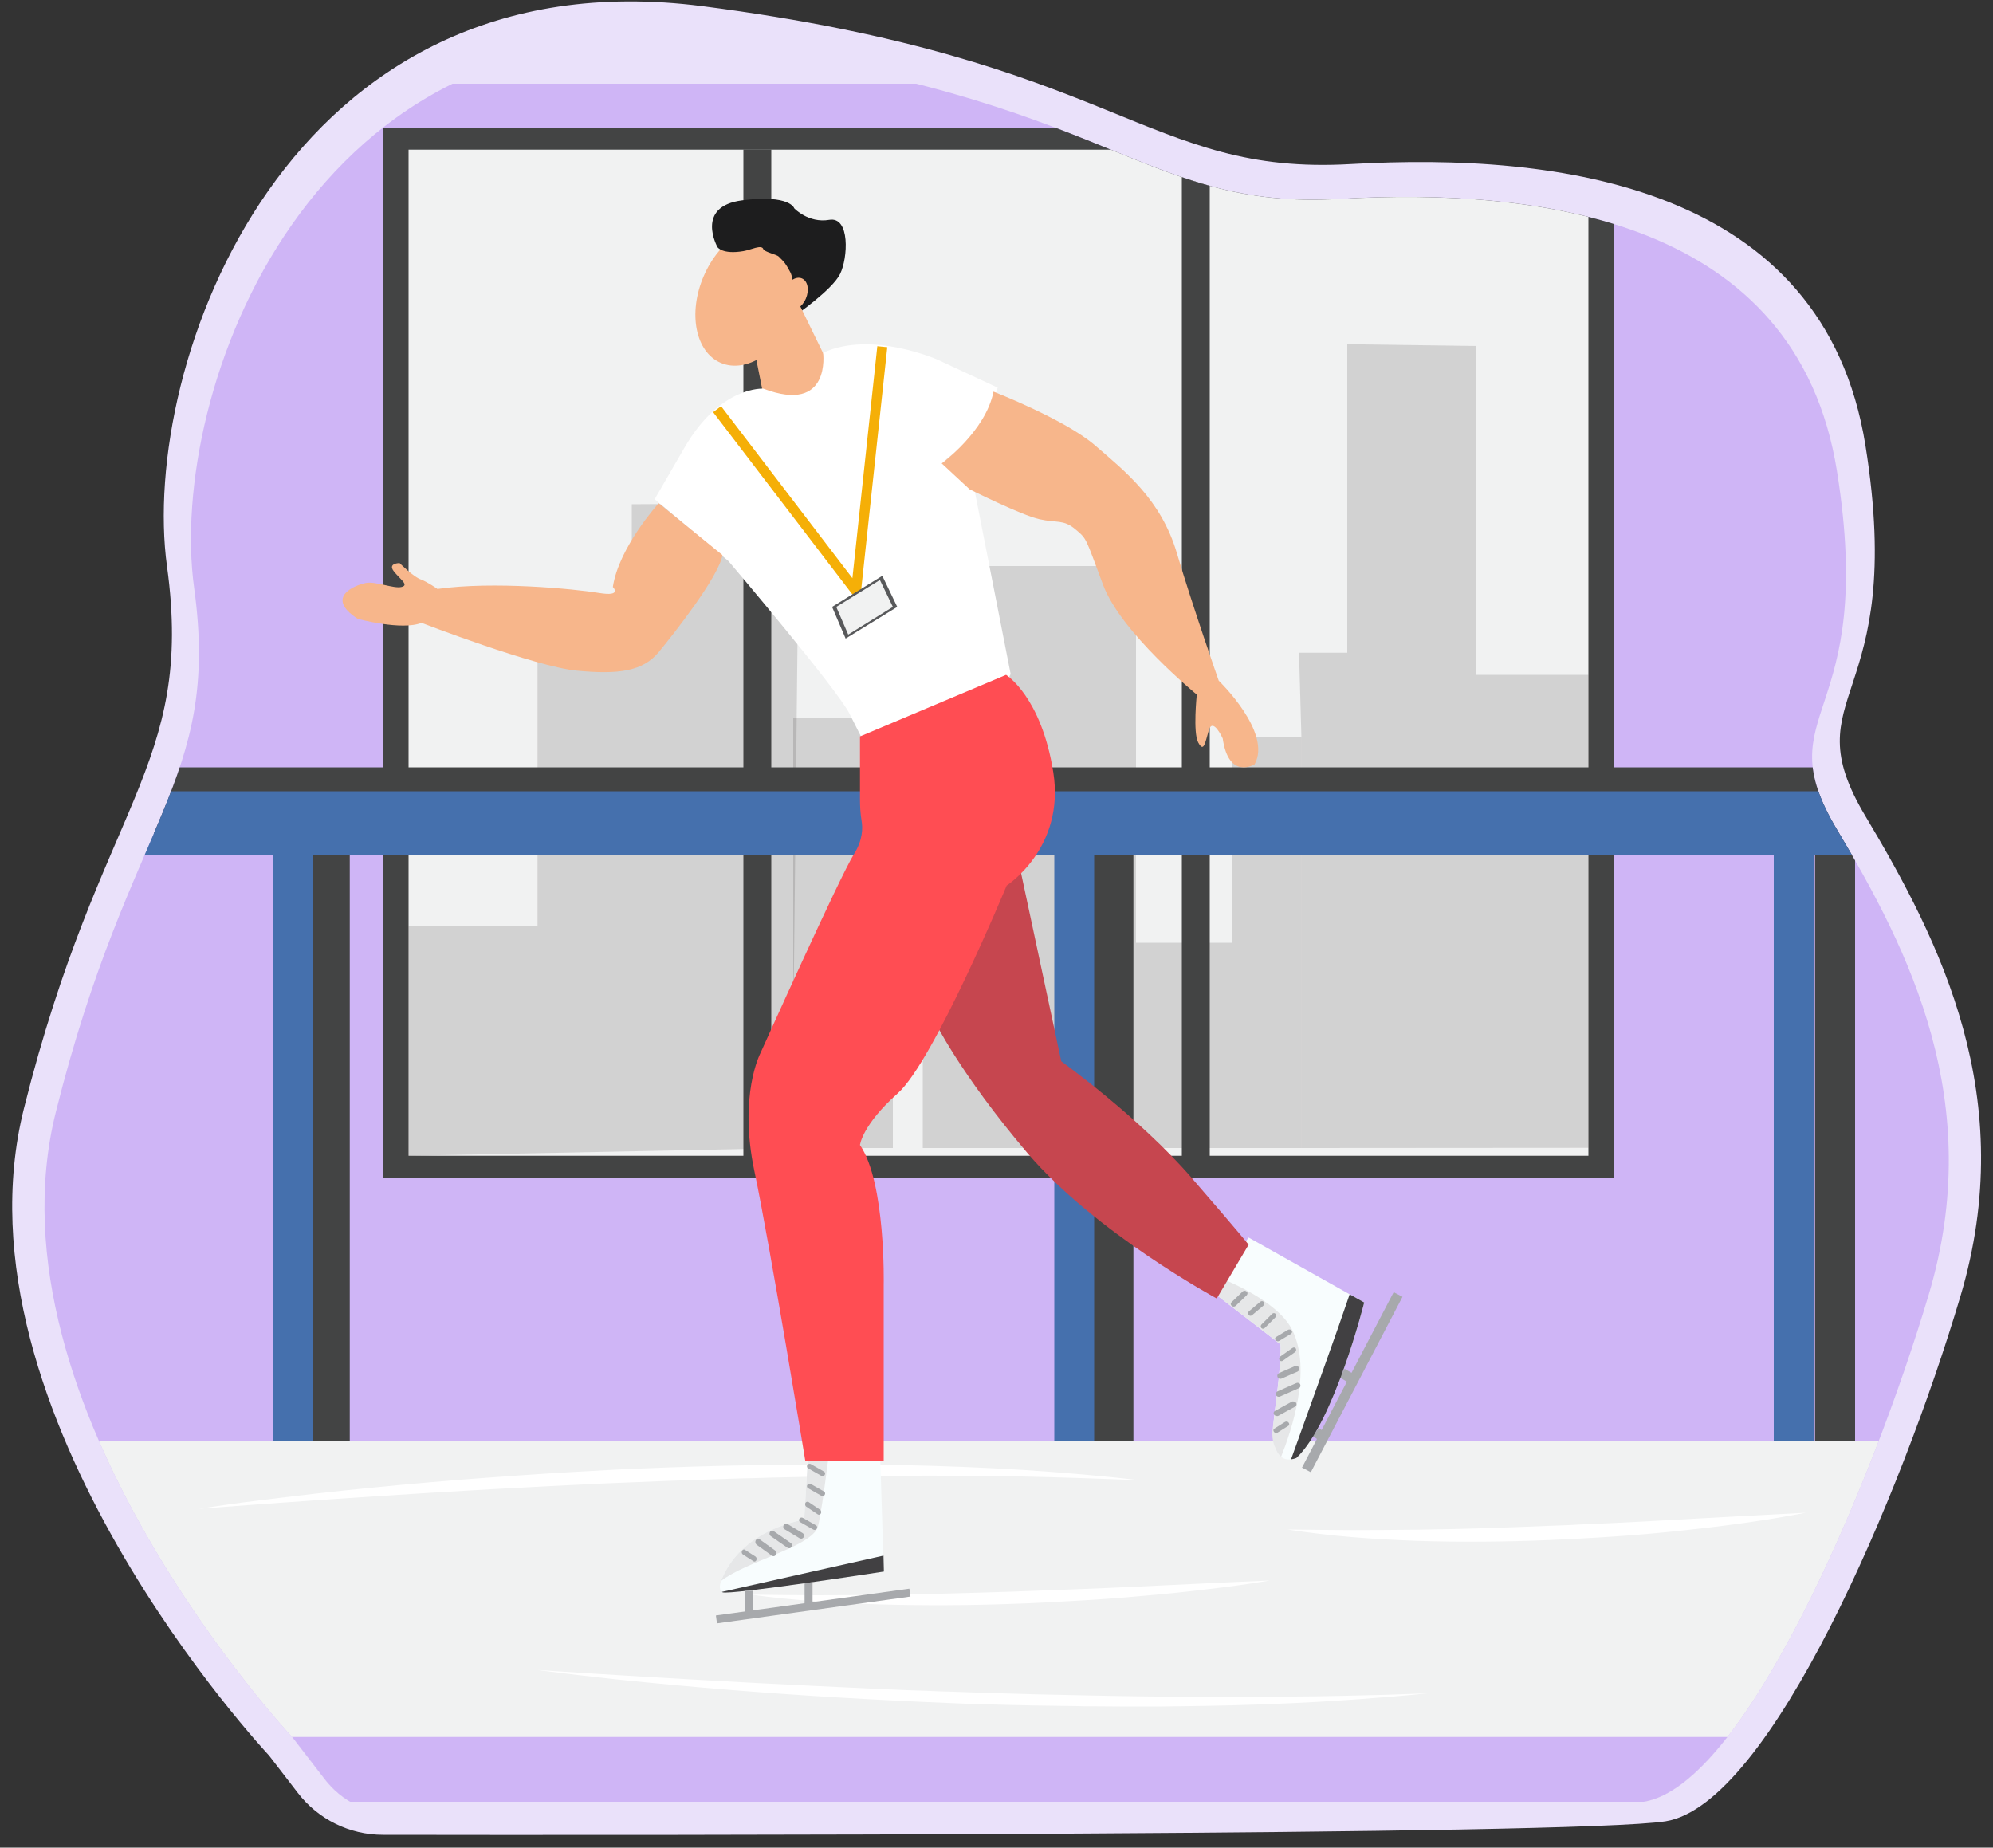
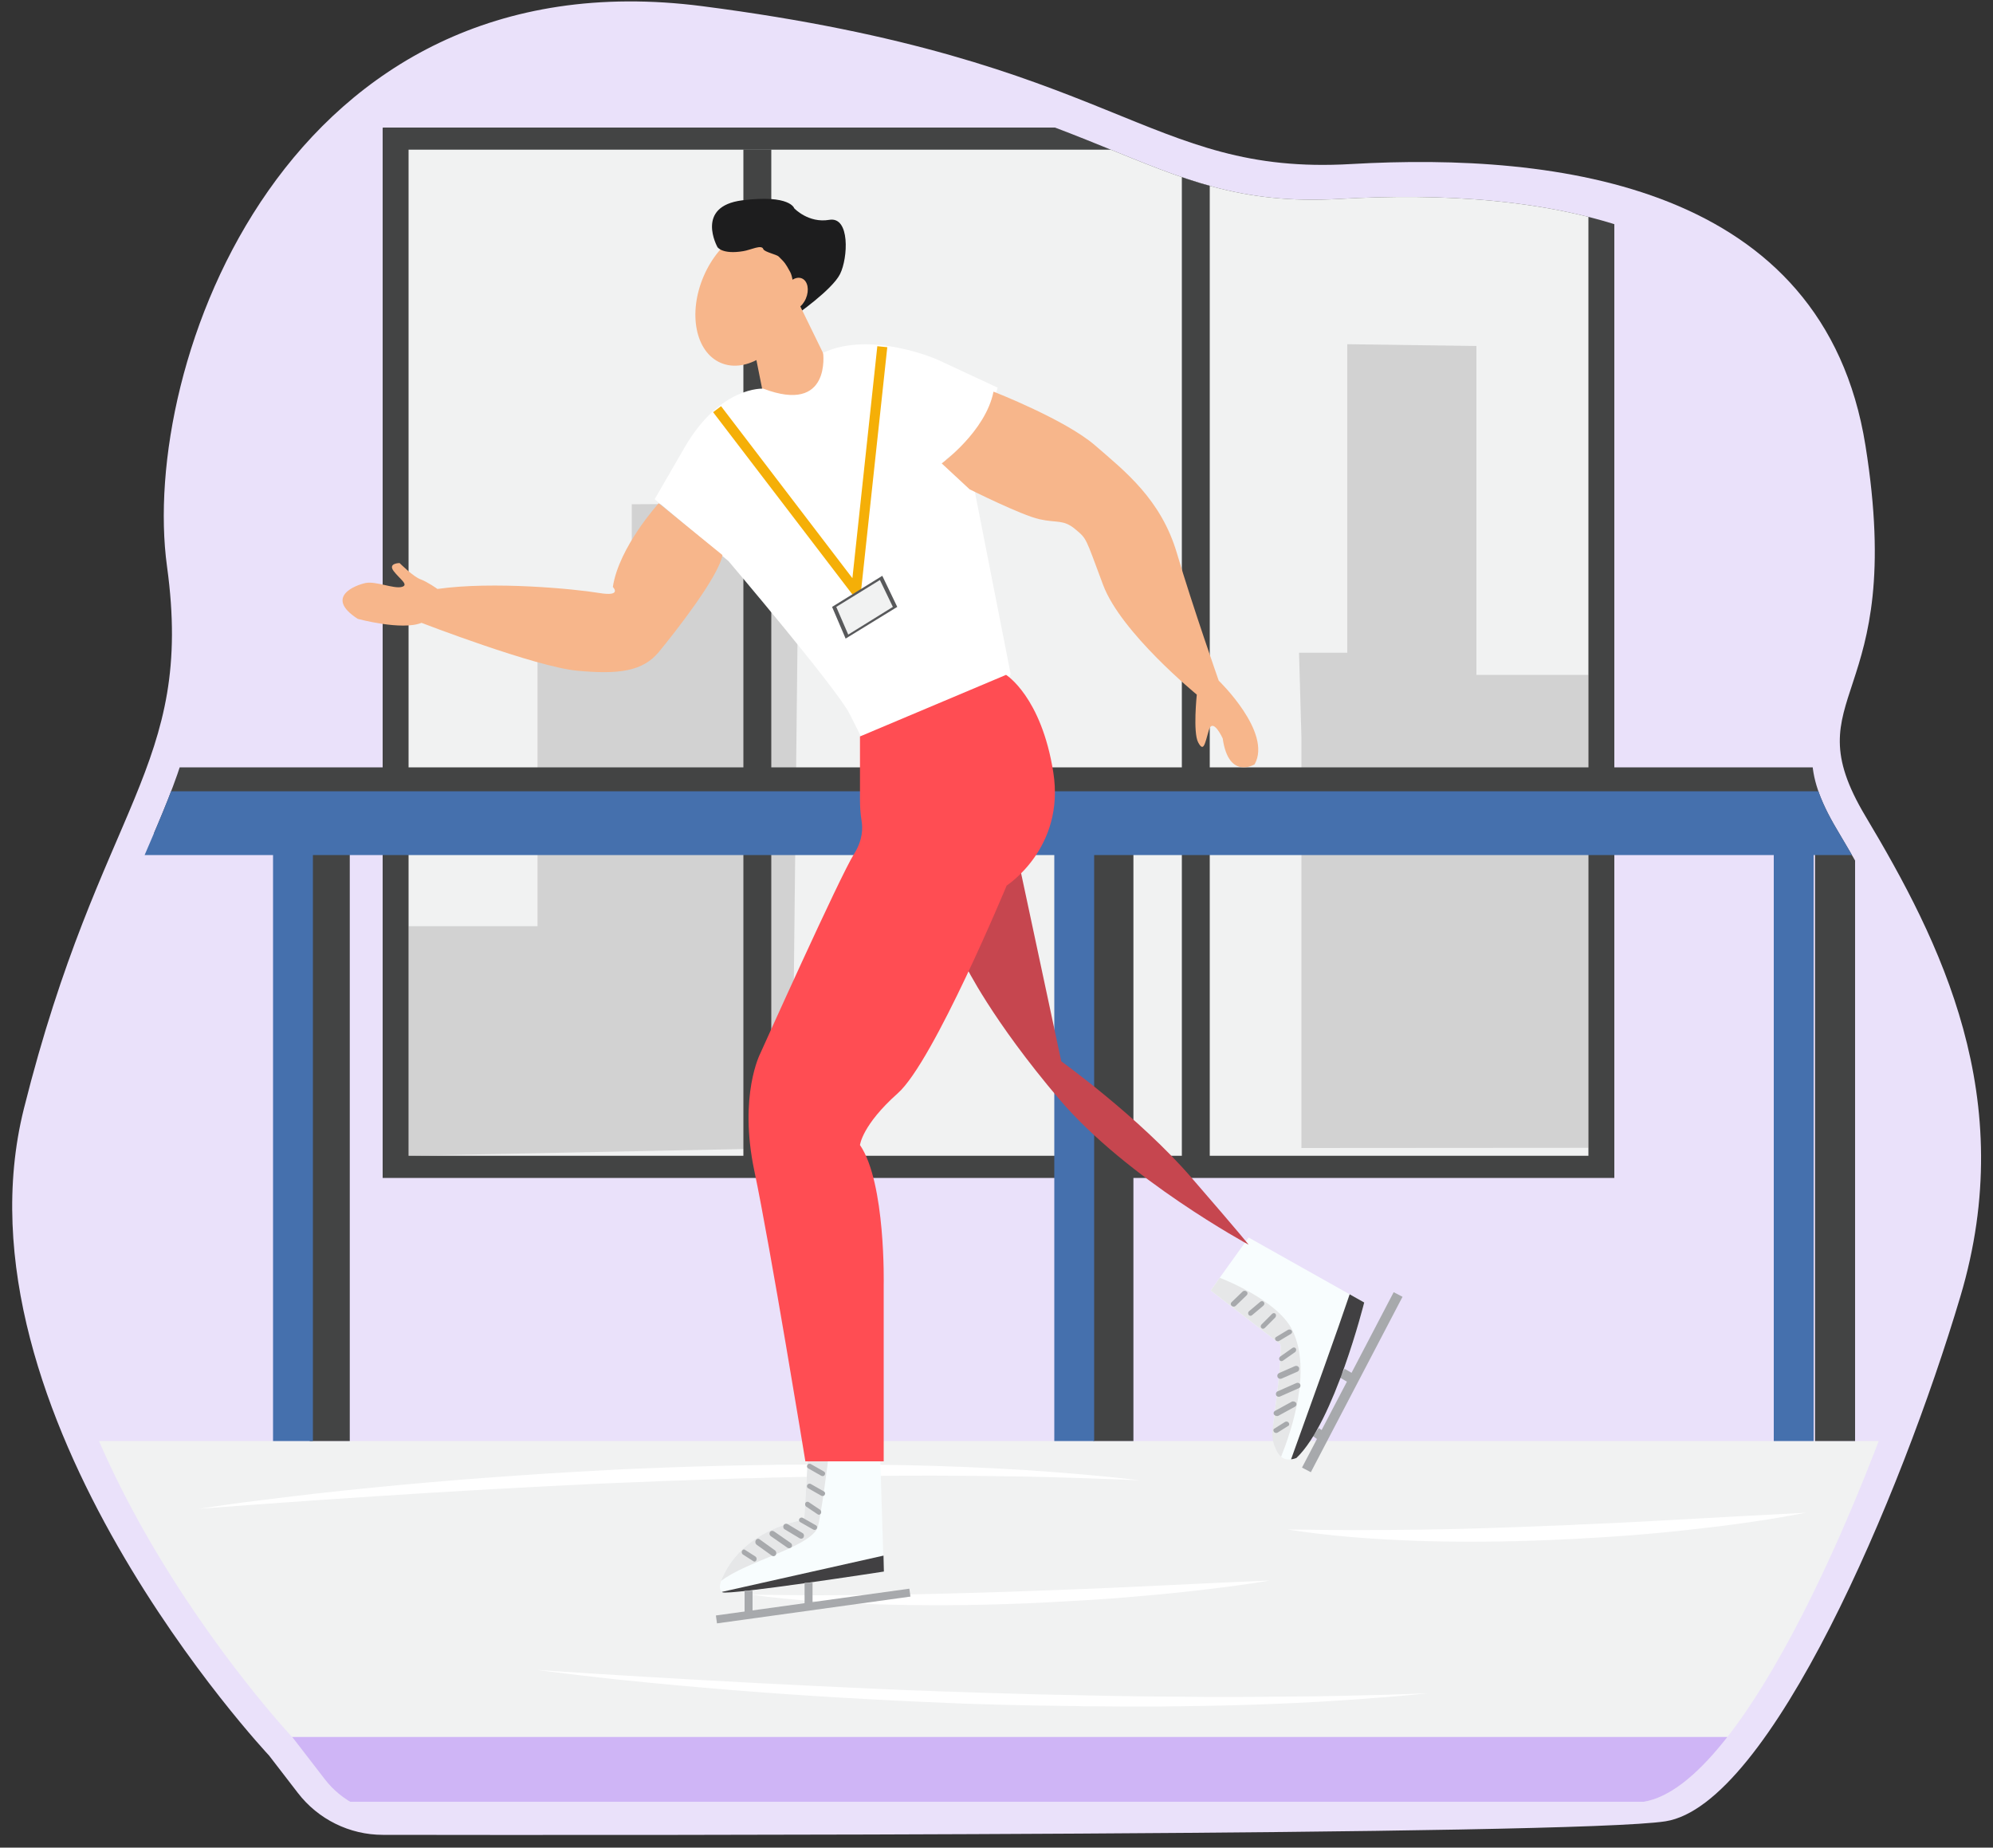
<svg xmlns="http://www.w3.org/2000/svg" xmlns:xlink="http://www.w3.org/1999/xlink" version="1.1" id="Layer_1" x="0" y="0" viewBox="0 0 1000 927" style="enable-background:new 0 0 1000 927" xml:space="preserve">
  <rect x="0" y="0" width="1000" height="927" fill="#333333" stroke="none" />
  <style>.st3{clip-path:url(#SVGID_2_)}.st4{fill:#434444}.st5{fill:#f1f2f2}.st6{opacity:.15;fill:#231f20}.st8{fill:#fff}.st9{fill:#4570ad}.st10{fill:#f8fdfe}.st11{fill:#414042}.st12{fill:#e6e7e8}.st13{fill:#a7a9ac}.st14{fill:#f7b68b}.st17{fill:#6064ff}</style>
  <path d="M135 880.8S-26.3 709.2 12 556.2s85.7-170.9 71.8-272 60-308 268.6-281.1S574.9 88.3 678 82.3c103.2-5.9 237 10.2 258 141.2s-37.5 123.2 0 186 77.4 141.3 47.6 241.1c-29.7 99.8-95.5 254.9-147.9 263.2-45.9 7.2-524.8 7-643.6 6.8-16.7 0-32.5-7.8-42.7-21.1L135 880.8z" style="fill:#eae1fa" />
  <defs>
    <path id="SVGID_1_" d="M147 872S-9 706 28 558s82.9-165.3 69.4-263.1S155.5-3 357.2 23s215.2 82.5 315 76.8 229.2 9.8 249.5 136.5-36.3 119.1 0 179.9 74.8 136.7 46.1 233.2C939 746 875.4 896 824.7 904c-44.8 7.1-516.2 6.7-625.6 6.5-14.2 0-27.7-6.7-36.3-18L147 872z" />
  </defs>
  <clipPath id="SVGID_2_">
    <use xlink:href="#SVGID_1_" style="overflow:visible" />
  </clipPath>
  <path style="clip-path:url(#SVGID_2_);fill:#eae1fa" d="M5 23h1000v881H5z" />
-   <path style="clip-path:url(#SVGID_2_);fill:#cfb5f6" d="M5 42h1000v862H5z" />
  <g class="st3">
    <path class="st4" d="M192 64h618v527H192z" />
    <path class="st5" d="M205 75.1h592v504.8H205z" />
    <path class="st6" d="M205 464.7h64.7V327.5H317V253l83.9-.5-3.5 323.5-192.4 3.9z" />
-     <path class="st6" d="M398 360h50v216h-50zM463 284h107v292H463zM570 473h48v103h-48zM618 370h35v206h-35z" />
    <path class="st6" d="M797 575.9V338.6h-56.2v-165l-64.8-.9v154.8h-24.2L653 370v206z" />
    <path class="st4" d="M373 75h14v505h-14zM593 75h14v505h-14z" />
  </g>
  <g class="st3">
    <path class="st5" d="M5 723h1000v181H5z" />
    <path style="fill:#cfb5f6" d="M5 871.5h1000V904H5z" />
    <path class="st8" d="m269.7 837.9 13.9.9c4.6.3 9.3.6 13.9.9l27.8 1.7c18.5 1.1 37.1 2.1 55.6 3.1 18.6 1 37.1 1.8 55.7 2.7l13.9.6c4.6.2 9.3.4 13.9.5l7 .3 7 .2c4.6.2 9.3.3 13.9.5l13.9.4 14 .4 14 .3 14 .3c18.6.4 37.3.6 55.9.7 18.7.1 37.3-.1 56-.3 9.3-.2 18.7-.3 28-.6 4.7-.1 9.4-.2 14-.4 4.7-.2 9.4-.3 14.1-.5-4.6.5-9.2.9-13.7 1.3-4.6.4-9.2.8-13.9 1.1-9.2.8-18.6 1.3-27.9 1.9-18.7 1-37.5 1.7-56.4 2-4.7.1-9.4.1-14.1.2l-7.1.1h-21.2l-14.1-.1h-3.5l-3.5-.1-7.1-.1c-4.7-.1-9.4-.1-14.1-.2l-14.1-.3-14.1-.4c-4.7-.1-9.4-.3-14.1-.5l-7-.3-7-.3c-9.4-.4-18.7-.9-28.1-1.4-18.7-1-37.3-2.2-55.8-3.6s-36.9-3-55.3-4.8c-9.1-.9-18.3-1.8-27.3-2.9-4.5-.5-9.1-1-13.6-1.6-4.6-.6-9.1-1.1-13.5-1.7zM906 759c-5.1 1-10.4 1.9-15.6 2.8-5.2.9-10.5 1.6-15.8 2.4-10.6 1.5-21.3 2.7-32.1 3.9-10.8 1.1-21.6 2.1-32.5 2.8-5.5.4-10.9.7-16.4 1-2.7.2-5.5.3-8.2.4-2.7.1-5.5.3-8.2.4-22 .9-44.1 1.1-66.1.4-11-.4-22-1-32.9-1.9-10.9-.9-21.7-2.2-32.2-3.8 11 .1 21.9.3 32.8.3 10.9 0 21.7-.1 32.5-.2 21.6-.3 43.2-1 64.8-1.9l8.1-.3c2.7-.1 5.4-.2 8.1-.4 5.4-.2 10.8-.5 16.2-.7 10.8-.5 21.6-1.1 32.4-1.7 21.6-1.2 43.2-2.4 65.1-3.5zM637 793c-5.1.9-10.4 1.7-15.6 2.4-5.2.7-10.5 1.4-15.8 2-10.6 1.3-21.3 2.4-32.1 3.3-10.8 1-21.6 1.8-32.5 2.4-5.5.3-10.9.6-16.4.9-2.7.1-5.5.3-8.2.4-2.7.1-5.5.2-8.2.3-22 .8-44.1.9-66.1.3-11-.3-22-.9-32.9-1.6-10.9-.8-21.7-1.8-32.2-3.3 11 .1 21.9.3 32.8.3 10.9 0 21.7-.1 32.5-.2 21.6-.3 43.2-.9 64.8-1.6l8.1-.3 8.1-.3 16.2-.6c10.8-.4 21.6-.9 32.4-1.4 21.6-1 43.2-2.1 65.1-3zM99.8 757c4.7-.7 9.5-1.4 14.3-2.1 4.8-.7 9.6-1.3 14.4-1.9 9.6-1.2 19.3-2.4 28.9-3.5 19.4-2.2 38.9-4.1 58.4-5.8 19.6-1.7 39.3-3.1 59-4.4 9.9-.6 19.8-1.2 29.7-1.7l7.4-.4 7.4-.3c5-.2 9.9-.4 14.9-.6l14.9-.5 14.9-.4c5-.1 10-.2 14.9-.3l7.5-.1 3.7-.1h3.7l14.9-.1h22.5l7.5.1c5 .1 10 .1 14.9.2 19.9.4 39.8 1.2 59.6 2.4 19.8 1.3 39.4 2.9 58.7 5.2-19.8-.8-39.5-1.5-59.3-1.9-19.8-.3-39.5-.5-59.2-.4-19.7.1-39.4.3-59.1.8-4.9.1-9.8.2-14.8.4-4.9.1-9.8.2-14.8.4l-14.8.5-14.8.5c-4.9.2-9.8.4-14.8.6l-7.4.3-7.4.3c-4.9.2-9.8.4-14.7.7l-14.7.7c-19.6 1-39.3 2.1-58.9 3.3-38.9 2.4-78.1 5.1-117.4 8.1z" />
  </g>
  <g class="st3">
    <path class="st4" d="M4 385h1000v33.2H4zM155.4 418.2h20.1V723h-20.1zM548.6 418.2h20.1V723h-20.1zM910.7 418.2h20.1V723h-20.1z" />
    <g>
      <path class="st9" d="M5 397h1000v32H5zM137 429h20v294h-20zM529 429h20v294h-20zM890 429h20v294h-20z" />
    </g>
  </g>
  <g class="st3">
    <path class="st10" d="M443.5 788.5s-78 12-81 10.4c-.1-.1-.2-.1-.3-.2-1.5-1.2-1-3.7-.4-5.5.3-1 .7-1.7.7-1.7 11-25 41-29 41-29l2-33h36.1l1.6 51 .3 8z" />
    <path class="st11" d="M443.5 788.5s-78 12-81 10.4c-.1-.1-.2-.1-.3-.2l81.1-18.2.2 8z" />
    <path class="st12" d="M410 767c-5.2 9.7-35.3 16.3-48.2 26.2.3-1 .7-1.7.7-1.7 11-25 41-29 41-29l2-33h10.4s-4.2 34.3-5.9 37.5z" />
    <path transform="rotate(-7.886 407.975 805.68)" class="st13" d="M359 803.8h98v4h-98z" />
    <path class="st13" d="M373.6 798.1h4v12.2h-4zM403.7 794.1h4v12h-4zM378.5 783.5c-.2 0-.4-.1-.5-.2l-5.3-3.4c-.5-.4-.7-1.1-.4-1.8.3-.6 1-.9 1.5-.5l5.3 3.4c.5.4.7 1.1.4 1.8-.2.5-.6.7-1 .7zM388.1 780.8c-.2 0-.5-.1-.7-.2l-7.8-5.6c-.6-.5-.8-1.4-.4-2.2.4-.7 1.3-1 1.9-.5l7.8 5.6c.6.5.8 1.4.4 2.2-.3.4-.7.7-1.2.7zM396 776.8c-.3 0-.6-.1-.8-.2l-8.5-5.9c-.6-.4-.8-1.3-.4-2s1.3-.8 2-.4l8.5 5.9c.6.4.8 1.3.4 2-.3.3-.8.6-1.2.6zM402 772c-.3 0-.5-.1-.8-.2l-7.5-4.5c-.7-.4-.9-1.3-.5-2.1.4-.7 1.3-.9 2-.5l7.5 4.5c.7.4.9 1.3.5 2.1-.2.4-.7.7-1.2.7zM408.7 767.6c-.2 0-.5-.1-.7-.2l-6.5-3.7c-.6-.3-.8-1.1-.4-1.7.4-.6 1.2-.8 1.8-.4l6.5 3.7c.6.3.8 1.1.4 1.7-.2.4-.6.6-1.1.6zM410.9 760c-.2 0-.4-.1-.6-.2l-5.8-3.9c-.5-.4-.7-1.2-.4-1.8.3-.6 1-.8 1.6-.5l5.8 3.9c.5.4.7 1.2.4 1.8-.3.5-.7.7-1 .7zM412.7 750.6c-.2 0-.5-.1-.7-.2l-6.5-3.7c-.6-.3-.8-1.1-.4-1.7.4-.6 1.2-.8 1.8-.4l6.5 3.7c.6.3.8 1.1.4 1.7-.2.4-.6.6-1.1.6zM412.7 740.6c-.2 0-.5-.1-.7-.2l-6.5-3.7c-.6-.3-.8-1.1-.4-1.7.4-.6 1.2-.8 1.8-.4l6.5 3.7c.6.3.8 1.1.4 1.7-.2.4-.6.6-1.1.6z" />
    <path class="st10" d="M684.5 653.5s-15 60-34 78c0 0-1.1.5-2.7.7-1.5.2-3.4 0-5-1.3-1-.8-2-2-2.7-3.9-1.1-2.9-1.7-7.4-1-14.2.1-1 .2-2.2.4-3.3 0-.3.1-.7.1-1 3.8-28.2 2.9-34 2.9-34l-35-27 4.5-6.4 14.5-20.2 50.7 28.5 7.3 4.1z" />
    <path transform="rotate(-62.405 678.52 693.53)" class="st13" d="M628.9 691h99.3v5h-99.3z" />
    <path transform="rotate(-54.105 662.17 719.818)" class="st13" d="M659.6 717.5h5v4.7h-5z" />
    <path transform="rotate(-59.828 675.963 690.451)" class="st13" d="M673.5 687.5h5v5.8h-5z" />
    <path class="st12" d="M642.8 730.9c-1-.8-2-2-2.7-3.9-2.5-5.6-1.7-9.2-1-14.2.2-1.3.4-2.7.5-4.3 3.8-28.2 2.9-34 2.9-34l-35-27 4.5-6.4s29 10.9 36.5 26.4c9.8 20.2-.5 50.3-5.7 63.4z" />
    <path class="st11" d="M684.5 653.5s-15 60-34 78c0 0-1.1.5-2.7.7 10-27.8 23.8-66.1 29.4-82.8l7.3 4.1z" />
    <ellipse transform="rotate(-66.821 376.015 148.49)" class="st14" cx="376" cy="148.5" rx="36.5" ry="25" />
    <path d="M360 124s-11.5-20.5 12.5-23.5 26 4 26 4 7.1 7.6 17.6 5.8 9.4 19.2 5.4 27.2-22.5 20.8-22.5 20.8-.1-17.5-2.5-21.8c-2.5-4.5-2.5-4.5-5.8-7.8-1-1-7.2-2.3-7.7-3.7-.8-2.5-6.3.4-10 1-10.6 1.8-13-2-13-2z" style="fill:#1d1d1e" />
    <path class="st14" d="m378.5 175.5 6 30s24 4 35-15l-20.5-42-20.5 27z" />
    <path class="st8" d="M383 195s-21.5-1.5-39.5 29.5-15 26-15 26l37 31s54.7 64.4 60.8 76.7l6.2 12.3s60.3-2.5 74.6-32.3l-18.6-94.7-14-13s19.2-12.9 26.1-36l-30.1-14s-33.3-14.8-57.5-3.5c0 0 4.2 31-30 18z" />
-     <path d="m510.5 429.5 22 103s39 28 65 58 29 34 29 34l-16 27s-61-33-95-73-47-67-47-67 16-60 42-82z" style="fill:#c6464f" />
+     <path d="m510.5 429.5 22 103s39 28 65 58 29 34 29 34s-61-33-95-73-47-67-47-67 16-60 42-82z" style="fill:#c6464f" />
    <path class="st14" d="M498.5 196.5s36 14 51 27 33 27 41 54 21 64 21 64 27 26 18 42c0 0-13 8-16-13 0 0-5-11-7-4s-2.6 11-5.3 6c-2.7-5-.7-24-.7-24s-38-31-47-55-8-23-14-28-9-3-18-5-35-15-35-15l-14-13s22-16 26-36zM330.5 252.5s-20 22-23 42c0 0 5 5-7 3s-53-6-81-2c0 0-4.9-3.5-8.4-4.8-3.6-1.2-10.6-8.2-10.6-8.2s-6 0-3 4 8 7 4 8-13-3-18-2-21 7-4 18c0 0 22 6 32 2 0 0 57 22 78 24s33 .3 41-9.3c8-9.7 30-37.7 32-48.7l-32-26z" />
    <circle class="st17" cx="407.5" cy="220.5" r="../4-2.html" />
    <circle class="st17" cx="418" cy="257" r="../4-2.html" />
    <circle class="st17" cx="444" cy="319" r="../4-2.html" />
    <circle class="st17" cx="427" cy="288" r="../4-2.html" />
    <ellipse transform="rotate(-66.821 399.016 147.49)" class="st14" cx="399" cy="147.5" rx="8.5" ry="5.8" />
    <path d="M640.1 737.4c0-.1.1-.2.2-.3-.1.1-.2.2-.2.3z" style="fill:#bcbec0" />
    <g>
      <path d="M429.5 299c-.8 0-1.5-.4-2-1l-69.7-91.2 4-3 65.9 86.3 12.5-116.4 5 .5L432 296.8c-.1 1-.8 1.9-1.8 2.1-.2.1-.5.1-.7.1z" style="fill:#f5af07" />
      <path style="fill:#58595b" d="m417.5 304.5 25.2-15.6 7.5 15.6-25.9 15.9z" />
      <path class="st5" d="m419.6 304.5 21.9-13.5 6.5 13.5-22.4 13.9z" />
    </g>
    <path d="M431.5 369.5V401c0 3.6.2 7.2.8 10.8.6 3.5.7 9.6-3.8 16.7-7 11-47 100-47 100s-11 21-3 59 25.6 145.7 25.6 145.7h39.3v-88.4s1.1-51.3-11.9-70.3c0 0 1-10 19-26s54.6-104.2 54.6-104.2 29.4-18.8 23.4-56.8-23.7-48.9-23.7-48.9l-73.3 30.9z" style="fill:#ff4d53" />
    <g>
      <path class="st13" d="M646.8 715c-.1.2-.2.3-.4.4l-5.4 3.4c-.6.3-1.4.2-1.8-.4-.4-.5-.4-1.3.2-1.6l5.4-3.4c.6-.3 1.4-.2 1.8.4.3.4.3.8.2 1.2zM650.4 705.1c-.1.2-.3.4-.5.6l-8.4 4.6c-.7.4-1.7.1-2.2-.5-.5-.7-.3-1.5.4-1.9l8.4-4.6c.7-.4 1.7-.1 2.2.5.2.3.3.9.1 1.3zM652.3 696c-.1.2-.4.4-.6.5l-9.5 4.2c-.7.3-1.6 0-1.9-.7-.3-.7 0-1.6.7-1.9l9.5-4.2c.7-.3 1.6 0 1.9.7.2.5.1 1-.1 1.4zM651.6 687.7c-.1.2-.4.4-.6.5l-8 3.5c-.8.3-1.6 0-2-.8-.3-.8 0-1.6.8-2l8-3.5c.8-.3 1.6 0 2 .8.1.5.1 1.1-.2 1.5zM650.2 677.9c-.1.2-.2.4-.4.5l-6.1 4.3c-.6.4-1.3.3-1.7-.3-.4-.6-.2-1.4.4-1.8l6.1-4.3c.6-.4 1.3-.3 1.7.3.2.4.2.9 0 1.3zM648.2 668.7c-.1.2-.2.3-.4.5l-6 3.6c-.6.3-1.4.2-1.8-.4-.4-.6-.3-1.3.3-1.6l6-3.6c.6-.3 1.4-.2 1.8.4.2.3.3.7.1 1.1zM640.2 660.4l-.3.6-5.3 5.3c-.5.5-1.3.5-1.7 0-.5-.5-.4-1.3.1-1.8l5.3-5.3c.5-.5 1.3-.5 1.7 0 .2.3.3.7.2 1.2zM634.3 654.5c-.1.2-.2.4-.4.6l-5.7 4.8c-.5.4-1.3.4-1.7-.2-.4-.5-.3-1.4.2-1.8l5.7-4.8c.5-.4 1.3-.4 1.7.2.3.3.4.8.2 1.2zM625.9 649.2c0 .2-.2.4-.3.6l-5.6 5.4c-.5.5-1.4.5-2 0-.6-.5-.6-1.3-.1-1.8l5.6-5.4c.5-.5 1.4-.5 2 0 .4.3.5.8.4 1.2z" />
    </g>
  </g>
</svg>